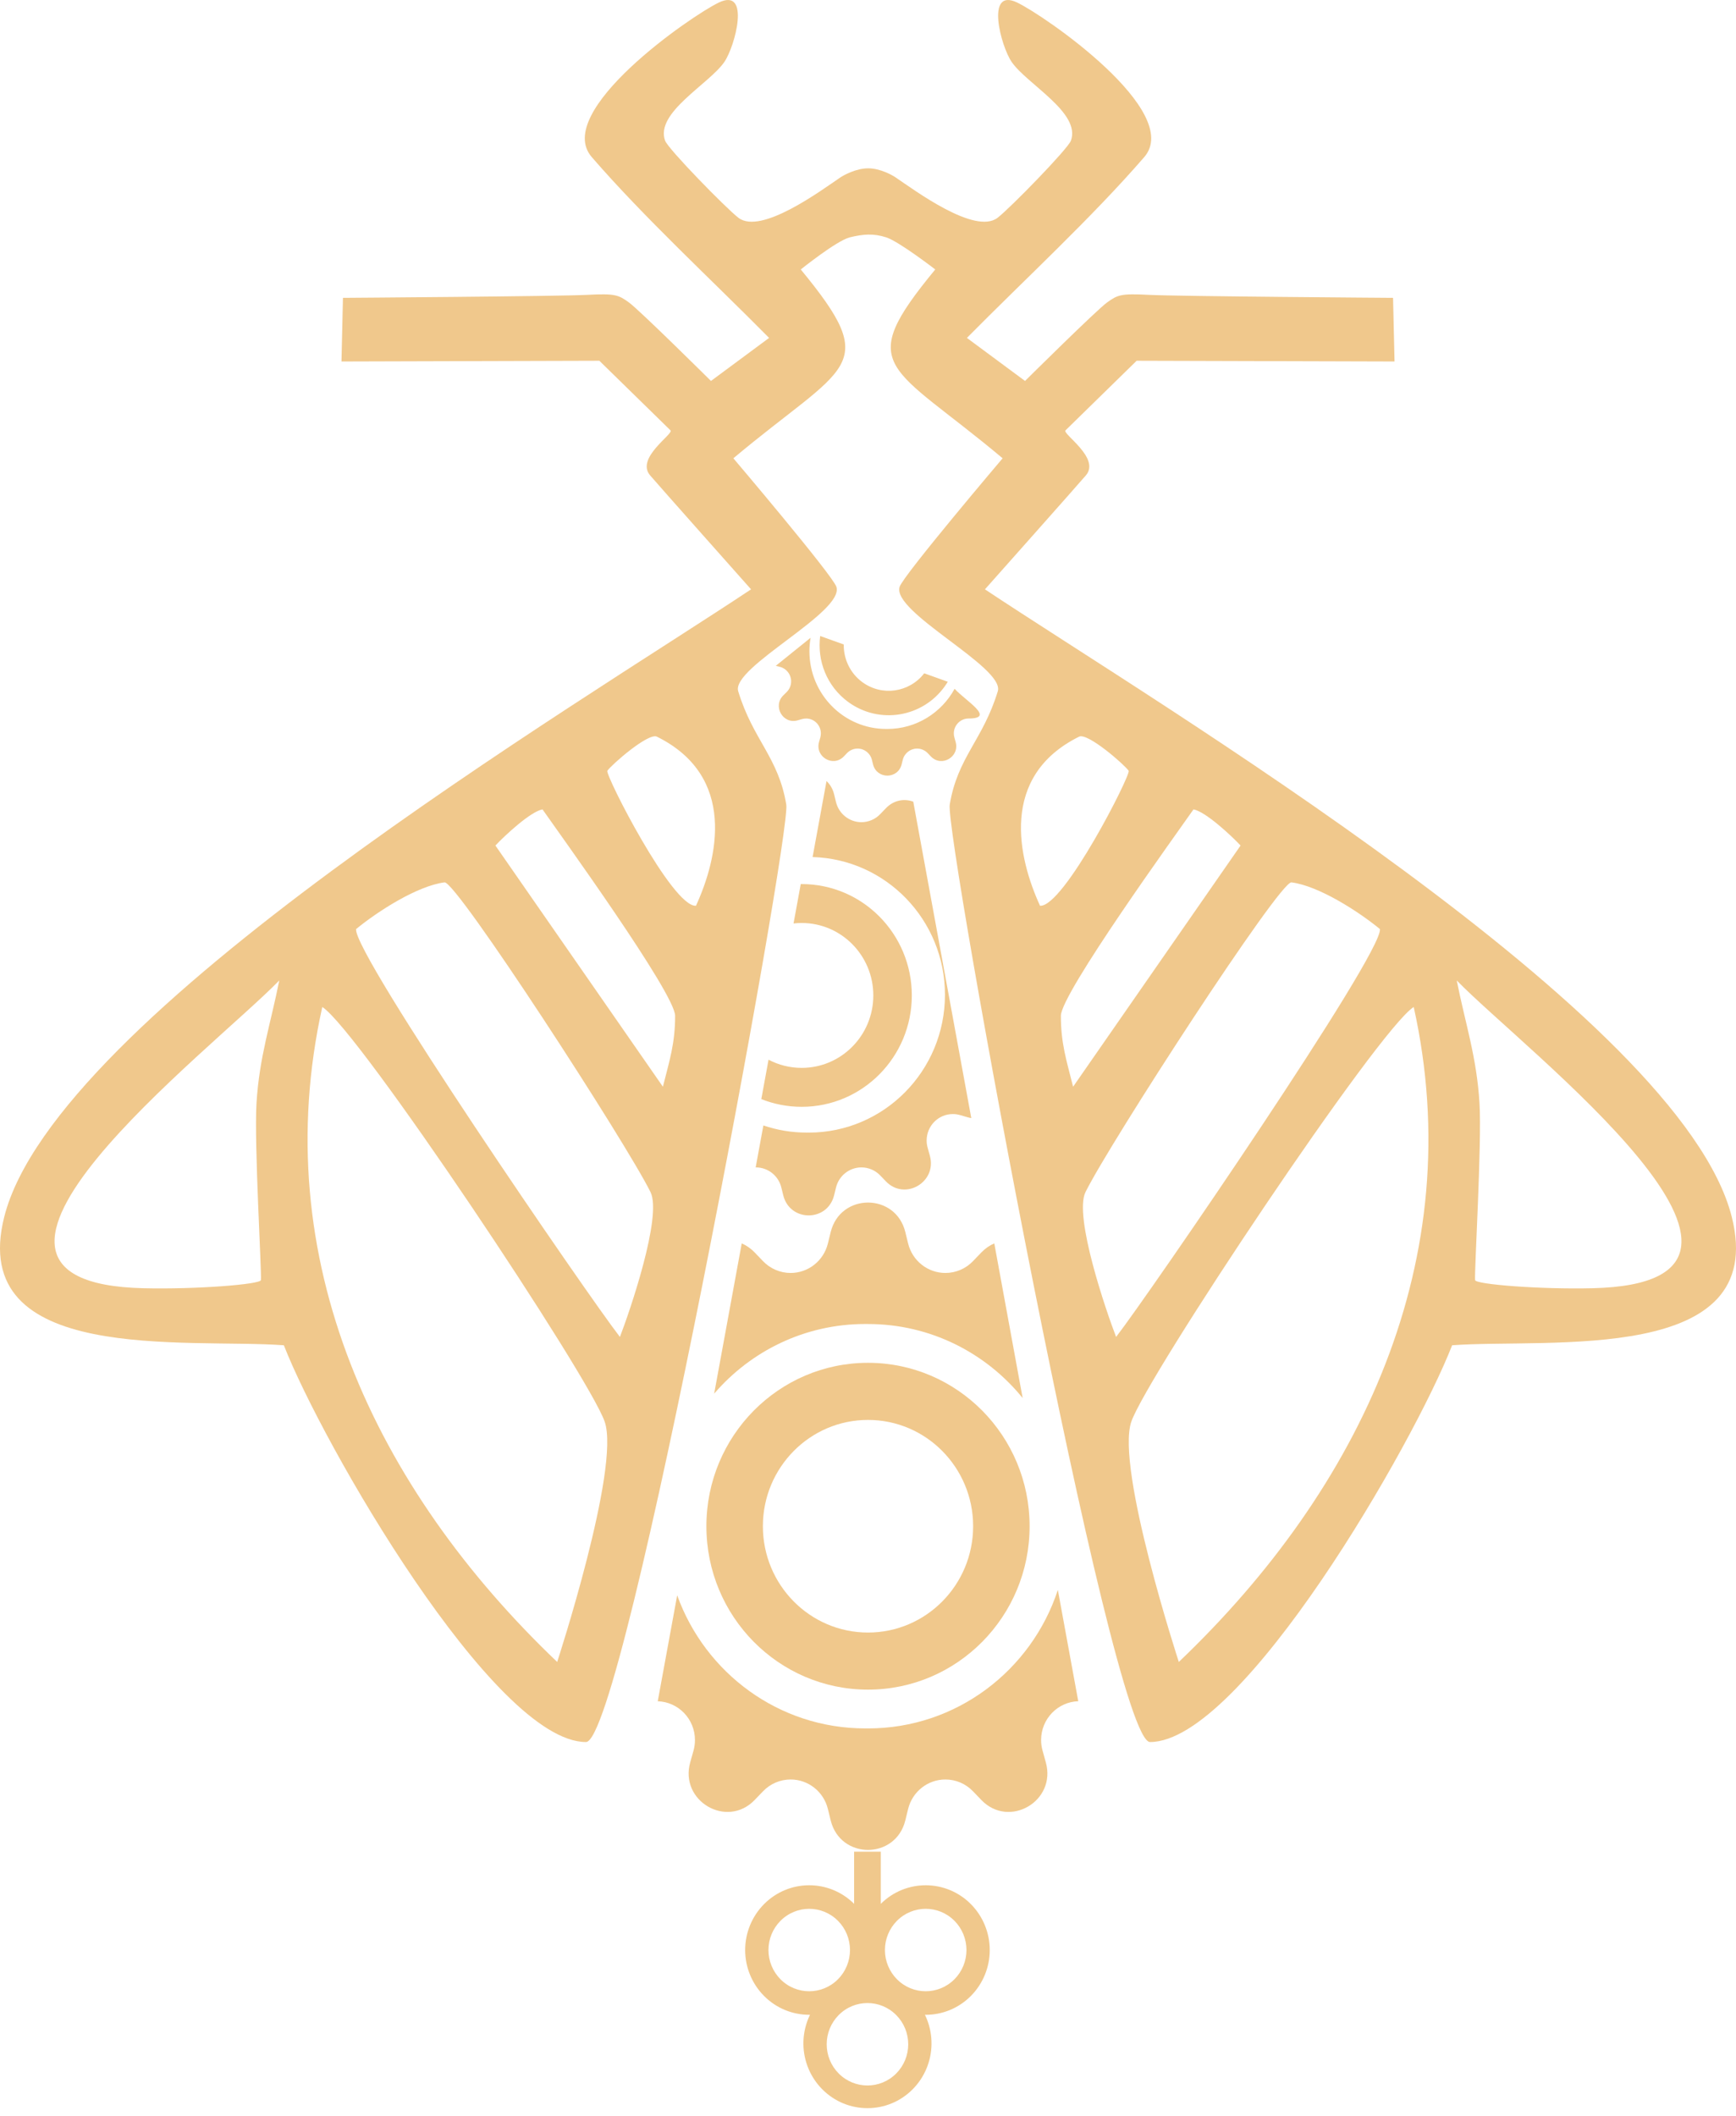
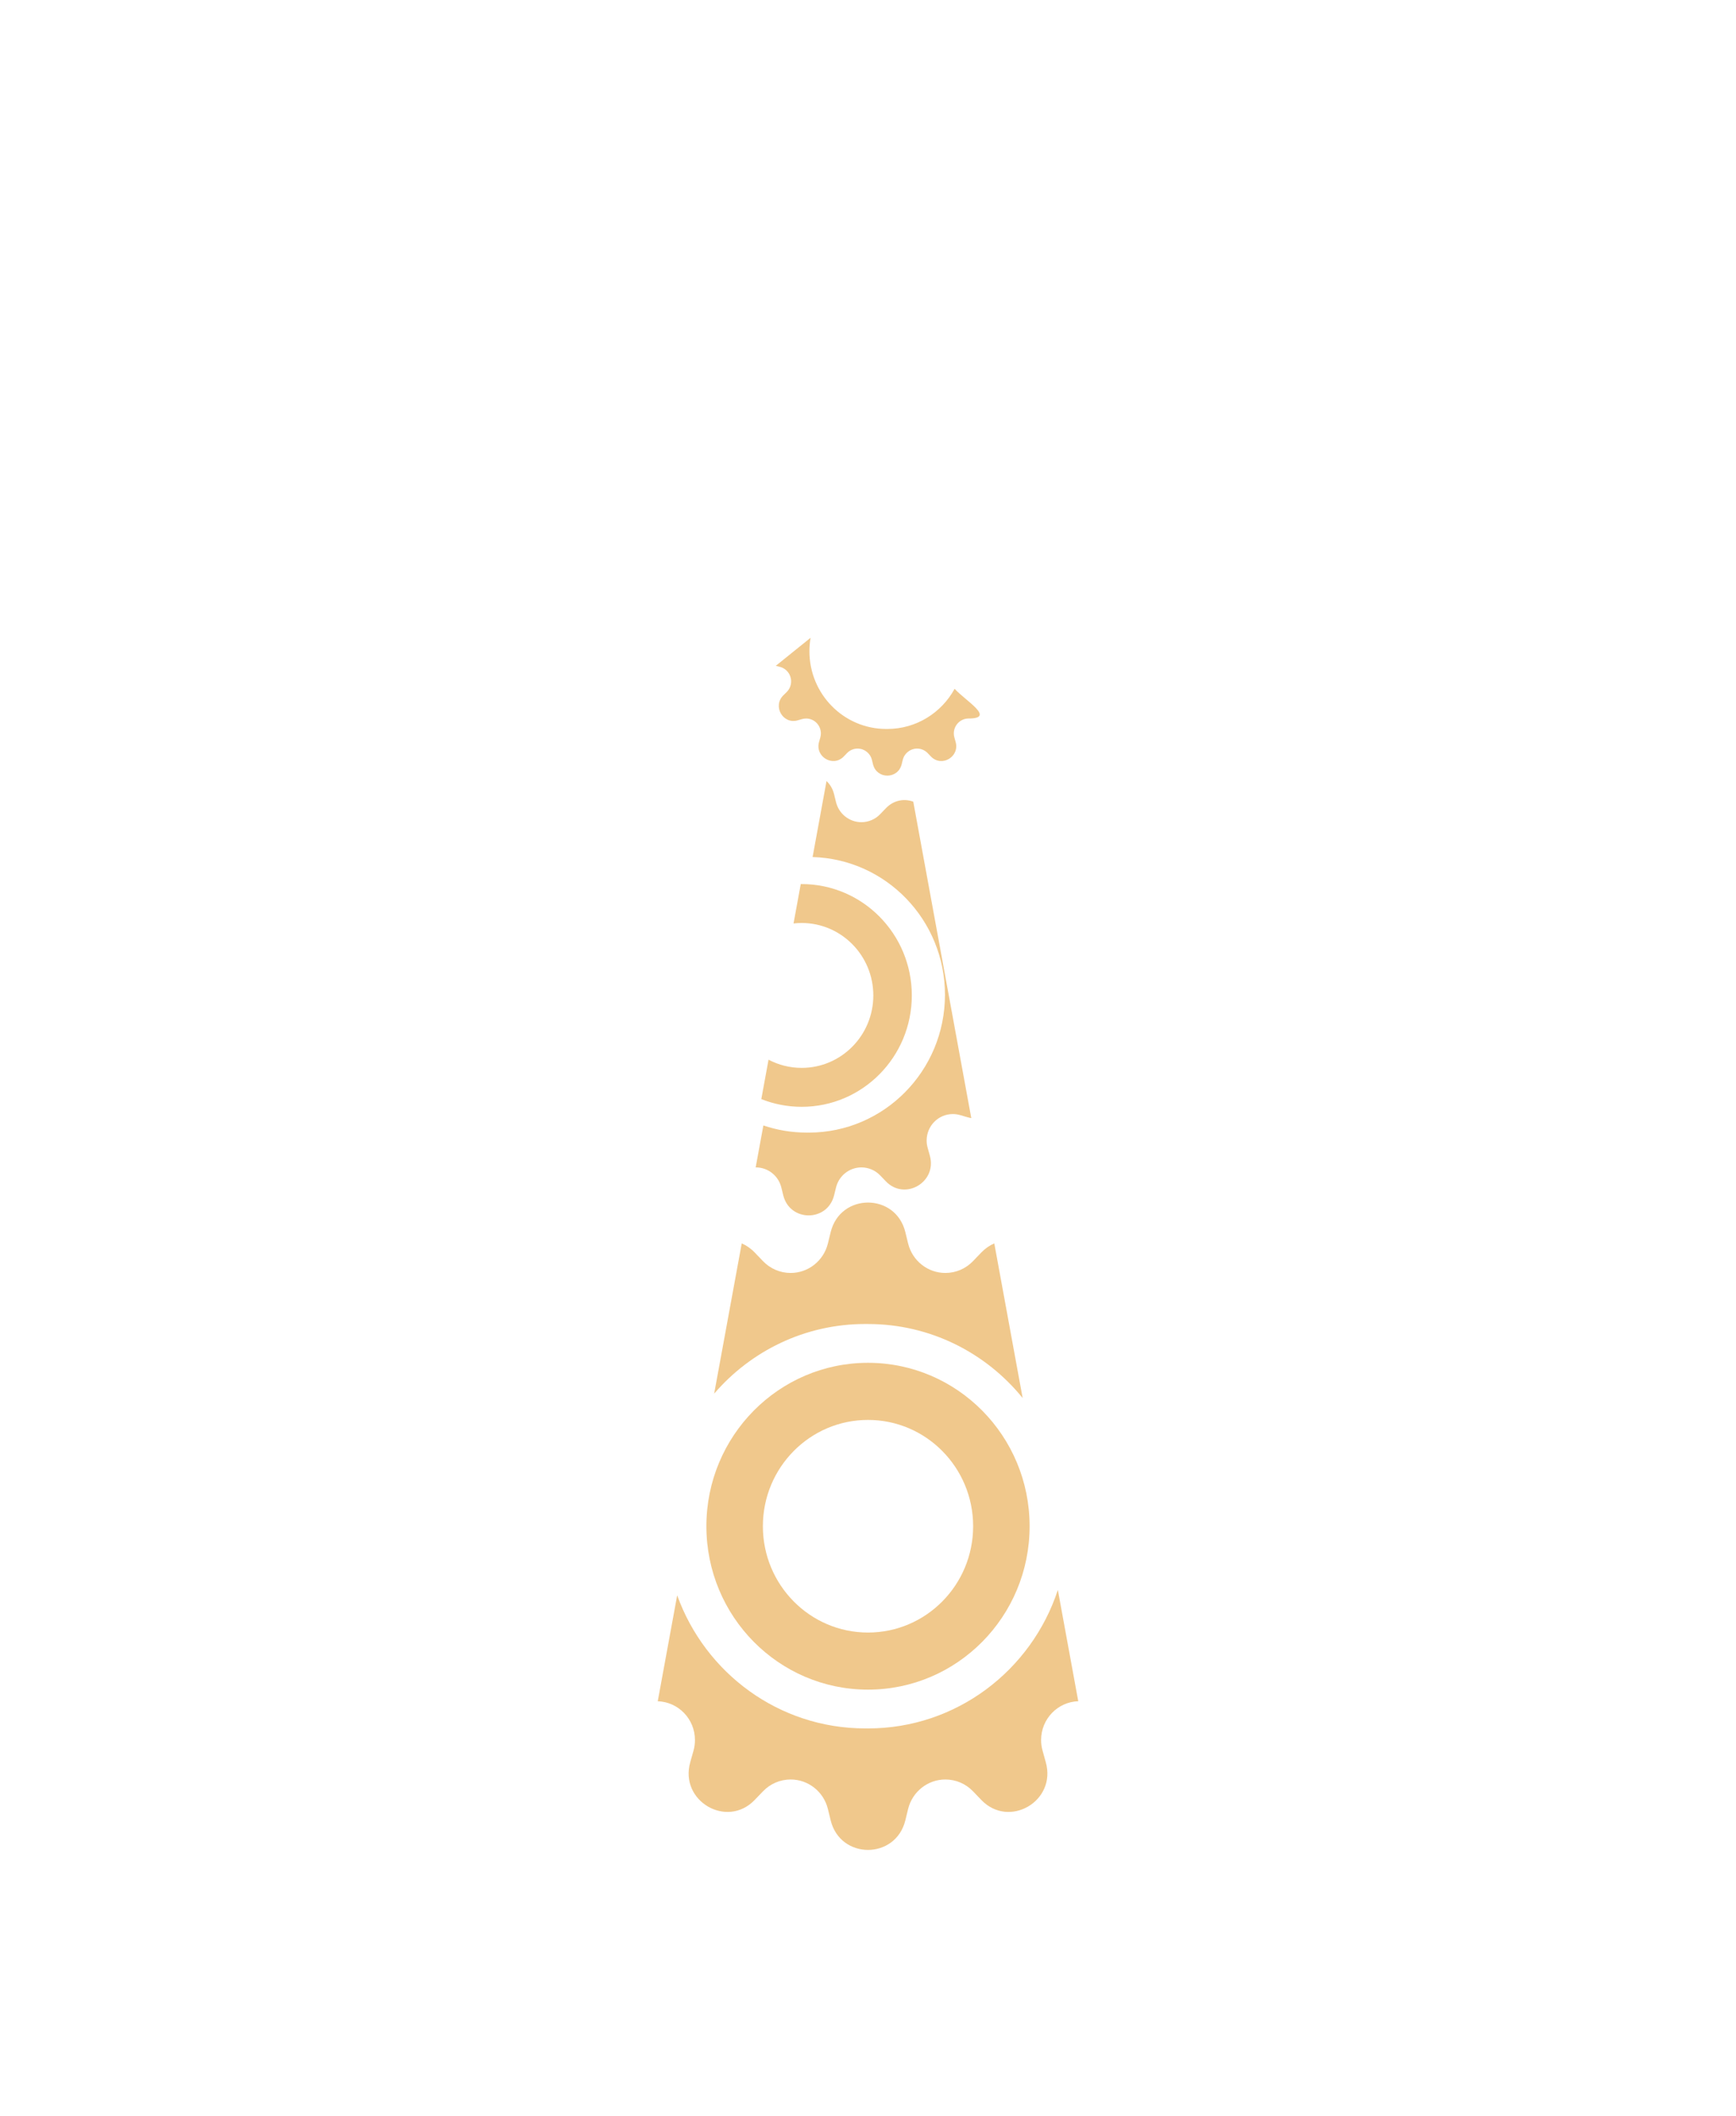
<svg xmlns="http://www.w3.org/2000/svg" width="96" height="117" viewBox="0 0 96 117" fill="none">
-   <path fill-rule="evenodd" clip-rule="evenodd" d="M32.405 96.326C34.53 96.326 43.757 46.172 43.481 44.493C43.048 41.866 41.645 40.926 40.822 38.222C40.42 36.9 46.713 33.849 46.251 32.446C46.038 31.8 40.555 25.341 40.555 25.341C46.805 20.097 48.81 20.395 44.282 14.9C44.282 14.9 46.27 13.302 46.996 13.124C47.737 12.944 48.3 12.898 49.004 13.124C49.716 13.353 51.719 14.9 51.719 14.9C47.19 20.395 49.195 20.097 55.445 25.341C55.445 25.341 49.962 31.8 49.75 32.446C49.287 33.849 55.58 36.9 55.178 38.222C54.355 40.926 52.953 41.866 52.52 44.493C52.243 46.172 61.47 96.326 63.595 96.326C68.684 96.326 78.186 79.824 80.302 74.387C85.665 73.99 97.843 75.49 95.764 67.281C92.944 56.144 64.073 38.983 54.467 32.588C54.467 32.588 59.733 26.665 60.054 26.28C60.862 25.317 58.727 23.988 58.923 23.796L62.856 19.948L77.117 19.989L77.035 16.47C77.035 16.47 65.078 16.387 63.522 16.304C61.966 16.221 61.802 16.312 61.229 16.718C60.657 17.124 56.684 21.065 56.684 21.065L53.469 18.685C56.662 15.457 60.385 12.027 63.276 8.686C65.45 6.175 57.768 0.857 56.233 0.133C54.484 -0.692 55.347 2.561 55.947 3.429C56.799 4.661 59.78 6.226 59.222 7.776C59.059 8.231 55.865 11.502 55.169 12.04C53.917 13.008 50.577 10.518 49.518 9.804C49.364 9.7 48.689 9.308 48.011 9.308C47.326 9.308 46.637 9.7 46.482 9.804C45.423 10.518 42.083 13.008 40.831 12.04C40.135 11.502 36.941 8.231 36.778 7.776C36.22 6.226 39.201 4.661 40.054 3.429C40.653 2.561 41.516 -0.692 39.767 0.133C38.232 0.857 30.55 6.175 32.724 8.686C35.615 12.027 39.338 15.457 42.531 18.685L39.316 21.065C39.316 21.065 35.343 17.124 34.771 16.718C34.199 16.312 34.034 16.221 32.478 16.304C30.922 16.387 18.965 16.47 18.965 16.47L18.884 19.989L33.144 19.948L37.077 23.796C37.274 23.988 35.139 25.317 35.946 26.28C36.267 26.665 41.533 32.588 41.533 32.588C31.927 38.983 3.056 56.144 0.236 67.281C-1.843 75.49 10.335 73.99 15.697 74.387C17.814 79.824 27.316 96.326 32.405 96.326ZM80.557 54.215C84.277 58.05 101.193 70.92 88.075 71.233C85.116 71.303 81.608 71.017 81.573 70.786C81.519 70.423 81.951 63.248 81.816 61.009C81.663 58.449 81.03 56.603 80.557 54.215ZM78.178 55.683C81.269 69.599 75.249 82.302 65.188 91.898C65.188 91.898 61.685 81.173 62.56 78.615C63.416 76.116 76.223 56.901 78.178 55.683ZM61.72 73.926C61.197 72.576 59.364 67.257 60.028 65.915C61.379 63.181 70.766 48.709 71.417 48.791C72.918 48.982 75.107 50.386 76.31 51.374C76.484 52.712 63.474 71.67 61.72 73.926ZM57.514 50.085C58.823 50.168 62.549 42.825 62.415 42.621C62.204 42.302 60.147 40.499 59.673 40.734C55.24 42.933 56.307 47.457 57.514 50.085ZM59.342 60.091L68.603 46.754C68.103 46.218 66.67 44.878 66 44.755C65.103 46.041 58.666 54.935 58.666 56.169C58.666 57.701 58.975 58.627 59.342 60.091ZM15.443 54.215C11.724 58.05 -5.193 70.92 7.925 71.233C10.884 71.303 14.393 71.017 14.427 70.786C14.481 70.423 14.049 63.248 14.184 61.009C14.337 58.449 14.97 56.603 15.443 54.215ZM17.822 55.683C14.731 69.599 20.751 82.302 30.812 91.898C30.812 91.898 34.316 81.173 33.44 78.615C32.584 76.116 19.778 56.901 17.822 55.683ZM34.281 73.926C34.803 72.576 36.636 67.257 35.972 65.915C34.621 63.181 25.234 48.709 24.583 48.791C23.082 48.982 20.893 50.386 19.691 51.374C19.516 52.712 32.526 71.67 34.281 73.926ZM38.486 50.085C37.177 50.168 33.451 42.825 33.586 42.621C33.796 42.302 35.853 40.499 36.327 40.734C40.76 42.933 39.693 47.457 38.486 50.085ZM36.658 60.091L27.396 46.754C27.898 46.218 29.33 44.878 30 44.755C30.896 46.041 37.334 54.935 37.334 56.169C37.334 57.701 37.026 58.627 36.658 60.091Z" fill="#F0C88C" />
  <path d="M50.063 68.123C49.525 65.953 46.478 65.953 45.938 68.123L45.781 68.762C45.545 69.718 44.695 70.389 43.721 70.389C43.144 70.389 42.592 70.152 42.192 69.733L41.738 69.261C41.517 69.029 41.272 68.863 41.017 68.755L39.493 77.062C41.522 74.703 44.511 73.211 47.844 73.211C47.895 73.211 47.95 73.212 48.001 73.212C51.446 73.212 54.523 74.806 56.552 77.304L54.984 68.755C54.729 68.863 54.484 69.029 54.262 69.261L53.808 69.733C53.409 70.152 52.857 70.389 52.28 70.389C51.306 70.389 50.456 69.718 50.219 68.762L50.063 68.123ZM58.499 87.916C57.039 92.365 52.89 95.574 48.001 95.574V95.572C47.95 95.572 47.895 95.573 47.844 95.573C43.065 95.573 38.992 92.506 37.448 88.213L36.373 94.072C37.516 94.108 38.431 95.055 38.431 96.219C38.431 96.418 38.403 96.618 38.349 96.809L38.17 97.443C37.561 99.59 40.201 101.134 41.738 99.525L42.192 99.053C42.592 98.634 43.144 98.397 43.721 98.397C44.695 98.397 45.545 99.068 45.781 100.024L45.938 100.664C46.476 102.834 49.523 102.834 50.063 100.664L50.219 100.024C50.456 99.068 51.306 98.397 52.28 98.397C52.857 98.397 53.409 98.634 53.809 99.053L54.262 99.525C55.8 101.134 58.44 99.593 57.831 97.443L57.655 96.807C57.6 96.616 57.572 96.416 57.572 96.216C57.572 95.054 58.486 94.107 59.627 94.07L58.499 87.916Z" fill="#F0C88C" />
  <path fill-rule="evenodd" clip-rule="evenodd" d="M48 75.357C52.936 75.357 56.937 79.403 56.937 84.393C56.937 89.384 52.936 93.429 48 93.429C43.065 93.429 39.063 89.384 39.063 84.393C39.063 79.403 43.065 75.357 48 75.357ZM48 78.515C51.211 78.515 53.814 81.147 53.814 84.393C53.814 87.639 51.211 90.272 48 90.272C44.79 90.272 42.187 87.639 42.187 84.393C42.187 81.147 44.79 78.515 48 78.515Z" fill="#F0C88C" />
-   <path d="M54.732 107.828C54.732 106.879 54.359 105.967 53.695 105.295C52.319 103.904 50.092 103.897 48.708 105.273V102.39H47.232V105.273C45.847 103.896 43.621 103.904 42.245 105.295C41.581 105.967 41.207 106.879 41.207 107.828C41.207 108.777 41.581 109.689 42.245 110.36C43.628 111.758 45.871 111.758 47.255 110.36C47.919 109.689 48.292 108.777 48.292 107.828C48.292 107.351 48.198 106.885 48.022 106.454H47.919C47.741 106.885 47.647 107.352 47.647 107.828C47.647 108.778 48.021 109.689 48.685 110.361C50.069 111.759 52.312 111.759 53.695 110.361C54.359 109.689 54.732 108.778 54.732 107.828V107.828ZM48.936 107.828C48.936 107.224 49.174 106.643 49.597 106.216C50.477 105.326 51.905 105.326 52.785 106.216C53.208 106.643 53.445 107.224 53.445 107.828C53.445 108.432 53.208 109.012 52.785 109.439C51.905 110.33 50.477 110.33 49.597 109.439C49.174 109.012 48.936 108.432 48.936 107.828ZM51.512 113.037C51.525 112.071 51.151 111.141 50.475 110.457C49.092 109.059 46.849 109.059 45.466 110.457C44.79 111.141 44.416 112.071 44.428 113.037C44.44 113.97 44.812 114.862 45.466 115.523C46.849 116.921 49.092 116.921 50.475 115.523C51.127 114.863 51.5 113.97 51.512 113.037ZM45.716 113.037C45.716 112.433 45.953 111.854 46.376 111.427C47.256 110.536 48.684 110.536 49.564 111.427C49.987 111.854 50.225 112.434 50.225 113.039C50.225 113.643 49.987 114.223 49.564 114.65C48.684 115.54 47.256 115.54 46.376 114.65C45.953 114.223 45.715 113.642 45.716 113.037ZM42.495 107.828C42.495 107.224 42.733 106.644 43.156 106.217C44.036 105.326 45.464 105.326 46.344 106.217C46.767 106.644 47.004 107.224 47.004 107.828C47.004 108.432 46.767 109.012 46.344 109.44C45.464 110.33 44.036 110.33 43.156 109.44C42.733 109.012 42.495 108.432 42.495 107.828ZM47.747 110.05C47.999 110.303 48.407 110.303 48.658 110.05C48.91 109.795 48.91 109.383 48.658 109.128C48.407 108.874 47.999 108.874 47.747 109.128C47.496 109.383 47.496 109.795 47.747 110.05Z" fill="#F0C88C" />
  <path d="M46.125 43.919C46.049 43.612 45.899 43.369 45.706 43.189L45.404 44.839L44.936 47.391C48.998 47.507 52.256 50.873 52.256 55.007C52.256 59.215 48.881 62.628 44.72 62.628V62.626C44.686 62.626 44.648 62.627 44.613 62.627C43.774 62.627 42.967 62.488 42.214 62.232L41.788 64.552H41.802C42.467 64.552 43.046 65.009 43.207 65.661L43.314 66.096C43.68 67.576 45.757 67.576 46.125 66.096L46.232 65.661C46.393 65.009 46.972 64.552 47.637 64.552C48.029 64.552 48.405 64.713 48.678 64.999L48.987 65.321C50.035 66.417 51.834 65.367 51.419 63.901L51.299 63.468C51.262 63.337 51.243 63.201 51.243 63.066C51.243 62.257 51.891 61.602 52.691 61.602C52.825 61.602 52.959 61.621 53.089 61.658L53.515 61.782C53.582 61.801 53.648 61.816 53.712 61.826L50.503 44.328C50.014 44.151 49.432 44.229 48.987 44.694L48.677 45.016C48.405 45.301 48.029 45.463 47.637 45.463C46.972 45.463 46.393 45.006 46.231 44.354L46.125 43.919Z" fill="#F0C88C" />
  <path fill-rule="evenodd" clip-rule="evenodd" d="M44.333 48.885C47.696 48.885 50.423 51.642 50.423 55.043C50.423 58.444 47.696 61.202 44.333 61.202C43.544 61.202 42.791 61.05 42.1 60.775L42.5 58.596C43.048 58.885 43.671 59.049 44.333 59.049C46.52 59.049 48.294 57.255 48.294 55.043C48.294 52.831 46.52 51.037 44.333 51.037C44.18 51.037 44.03 51.046 43.882 51.063L44.281 48.885L44.333 48.885Z" fill="#F0C88C" />
-   <path fill-rule="evenodd" clip-rule="evenodd" d="M46.904 38.815C45.724 37.951 45.176 36.533 45.356 35.169L46.659 35.636C46.646 36.431 47.004 37.219 47.688 37.72C48.776 38.517 50.288 38.293 51.108 37.231L52.412 37.698C52.36 37.784 52.304 37.868 52.245 37.951C51.007 39.68 48.615 40.067 46.904 38.815Z" fill="#F0C88C" />
  <path d="M42.9 36.817L43.131 36.875C43.494 36.967 43.749 37.297 43.749 37.676C43.749 37.9 43.659 38.114 43.5 38.27L43.321 38.446C42.709 39.043 43.295 40.068 44.111 39.831L44.353 39.762C44.426 39.742 44.502 39.731 44.578 39.731C45.028 39.731 45.394 40.1 45.394 40.556C45.394 40.633 45.383 40.709 45.362 40.783L45.293 41.026C45.06 41.851 46.073 42.444 46.664 41.826L46.838 41.644C46.992 41.484 47.204 41.393 47.425 41.393C47.8 41.393 48.126 41.651 48.217 42.017L48.277 42.263C48.483 43.097 49.654 43.097 49.861 42.263L49.922 42.017C50.013 41.651 50.339 41.393 50.713 41.393C50.935 41.393 51.146 41.484 51.3 41.644L51.474 41.826C52.065 42.444 53.079 41.852 52.846 41.026L52.778 40.782C52.756 40.708 52.746 40.632 52.746 40.555C52.746 40.1 53.111 39.73 53.562 39.73C55.089 39.73 53.378 38.74 52.79 38.087C52.066 39.411 50.671 40.308 49.069 40.308V40.307C49.05 40.307 49.029 40.308 49.009 40.308C46.663 40.308 44.761 38.385 44.761 36.013C44.761 35.758 44.783 35.508 44.825 35.266L42.9 36.817Z" fill="#F0C88C" />
</svg>